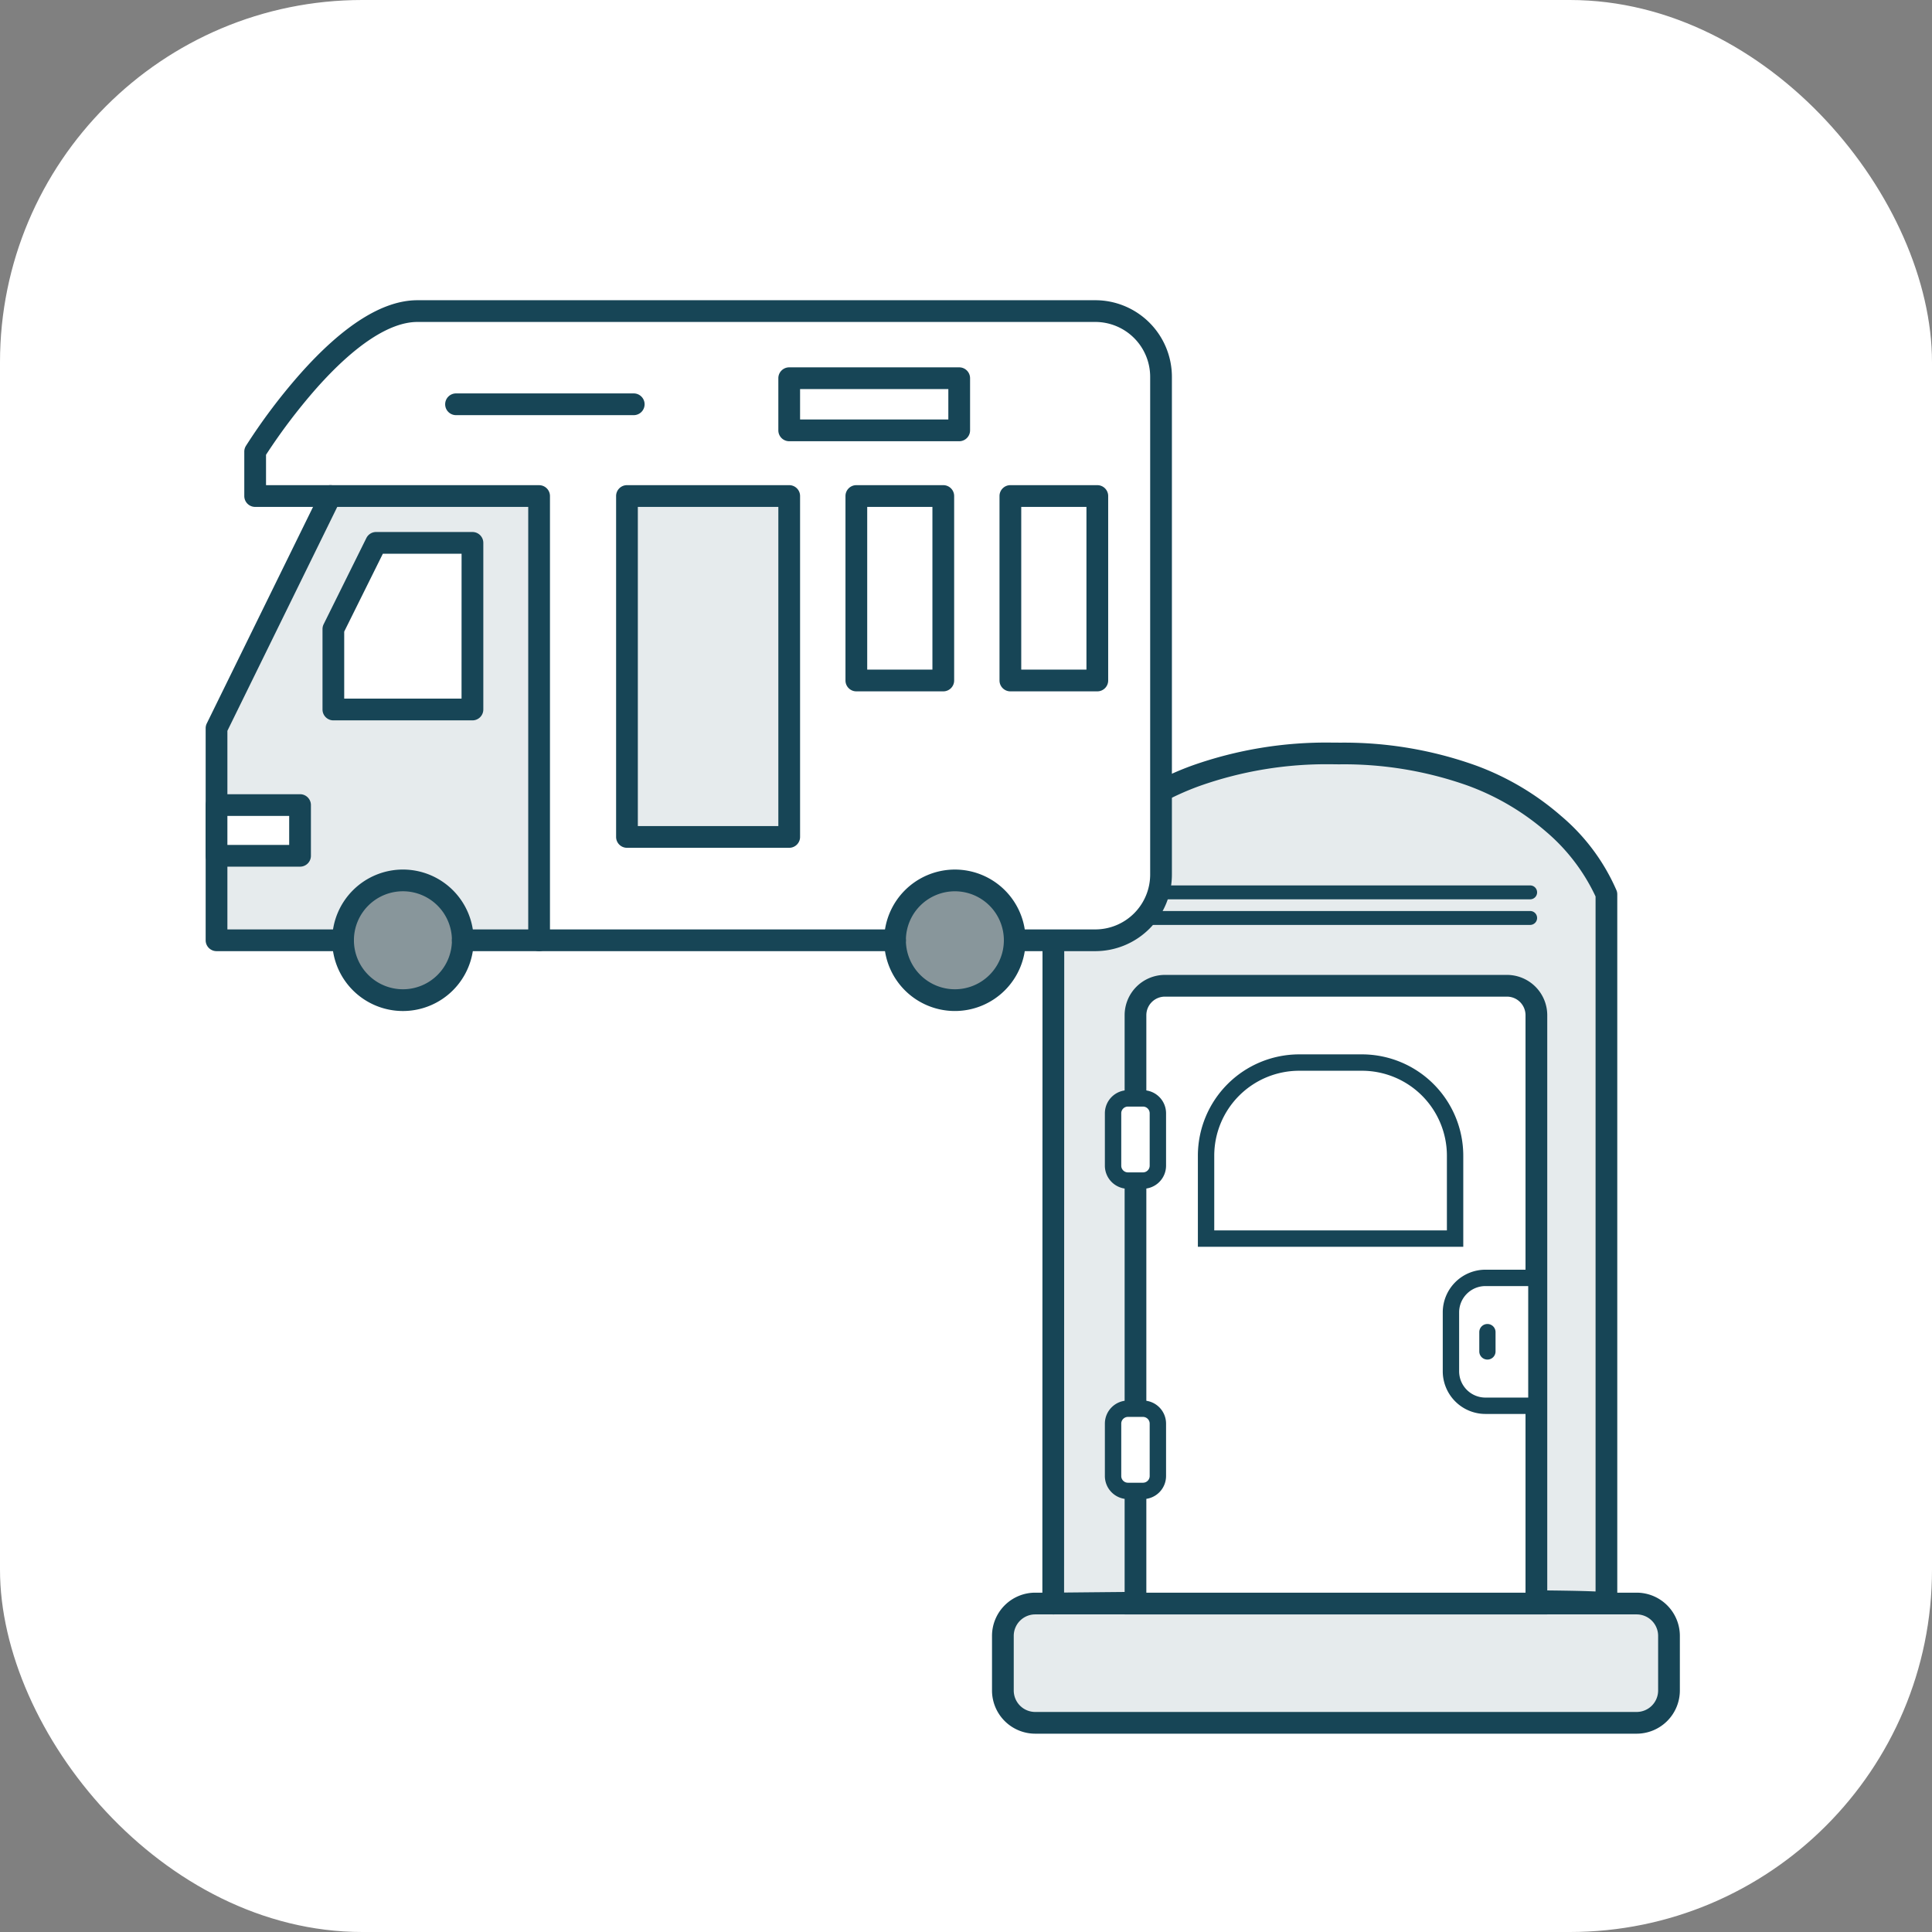
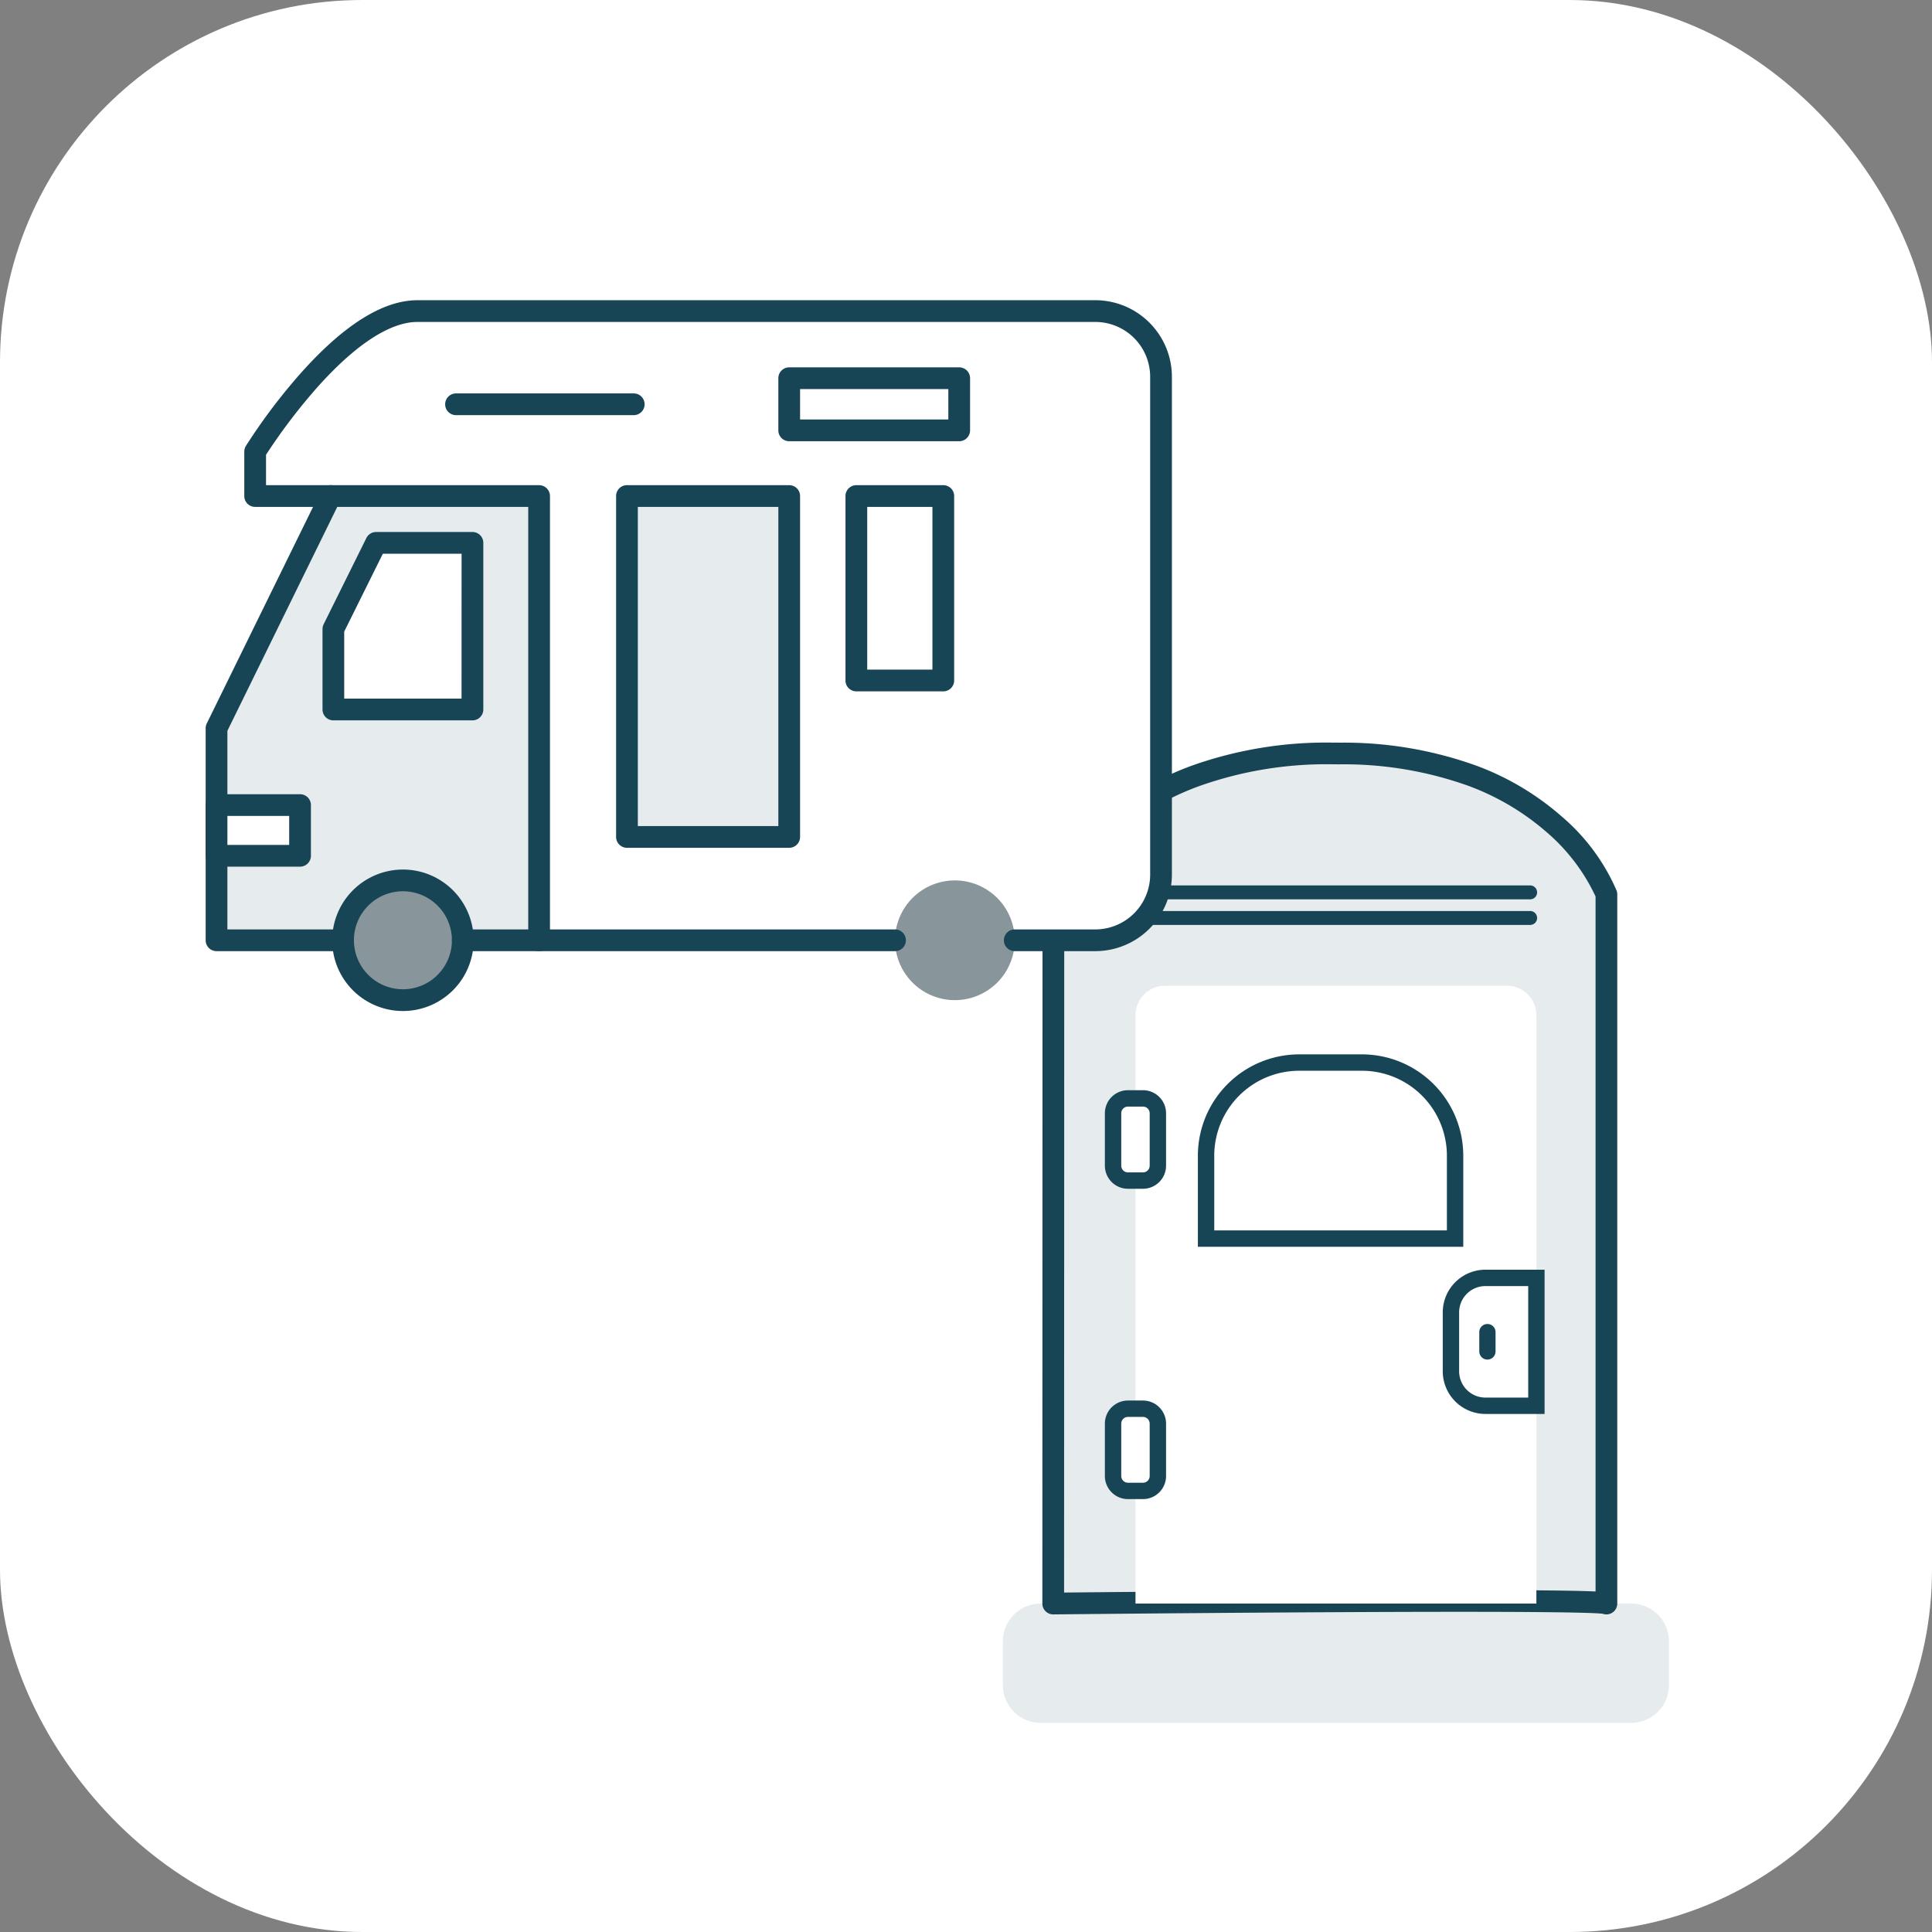
<svg xmlns="http://www.w3.org/2000/svg" width="160" height="160" viewBox="0 0 160 160">
  <rect x="0" y="0" width="160" height="160" fill="#808080" stroke="none" />
  <defs>
    <clipPath id="a">
      <rect width="57.273" height="82.388" fill="none" />
    </clipPath>
  </defs>
  <g transform="translate(6045 7637)">
    <rect width="160" height="160" rx="30" transform="translate(-6045 -7637)" fill="#fff" />
    <g transform="translate(-5963 -7575.656)">
      <g transform="translate(0 0)" clip-path="url(#a)">
        <path d="M50.687,18.248V69.41H4.906V18.248a6.29,6.29,0,0,1,6.29-6.29H44.4a6.29,6.29,0,0,1,6.29,6.29" transform="translate(0.839 2.045)" fill="#a6a7a7" />
        <path d="M4.035,70.9H52.929a3.136,3.136,0,0,0,3.136-3.135V64.151a3.136,3.136,0,0,0-3.136-3.135H4.035A3.135,3.135,0,0,0,.9,64.151V67.76A3.135,3.135,0,0,0,4.035,70.9" transform="translate(0.154 10.438)" fill="#e6ebed" />
-         <path d="M2.677-.9h49.81a3.582,3.582,0,0,1,3.578,3.578V7.2a3.582,3.582,0,0,1-3.578,3.578H2.677A3.581,3.581,0,0,1-.9,7.2V2.677A3.581,3.581,0,0,1,2.677-.9Zm49.81,9.879A1.78,1.78,0,0,0,54.265,7.2V2.678A1.78,1.78,0,0,0,52.487.9H2.677A1.779,1.779,0,0,0,.9,2.677V7.2A1.779,1.779,0,0,0,2.677,8.979Z" transform="translate(1.054 71.454)" fill="#174556" />
        <path d="M50.273,71.427V12.59S46.062.957,28.168.906C9.645.6,4.471,12.672,4.471,12.672L4.458,71.427s45.331-.484,45.815,0" transform="translate(0.763 0.154)" fill="#e6ebed" />
        <path d="M50.273,72.2a.9.9,0,0,1-.3-.052c-.388-.054-2.349-.162-11.79-.162-13.415,0-33.511.212-33.712.215a.9.9,0,0,1-.91-.9l.013-58.65a.9.9,0,0,1,.073-.355A18.593,18.593,0,0,1,8.66,6.085a24.534,24.534,0,0,1,7.334-4.194A33.257,33.257,0,0,1,27.477,0c.231,0,.466,0,.7.006a32.364,32.364,0,0,1,11.311,1.9,22.542,22.542,0,0,1,7.039,4.175,16.814,16.814,0,0,1,4.592,6.179.9.9,0,0,1,.054.307V71.3a.9.9,0,0,1-.9.9Zm-44.9-59.35-.013,57.54c4.086-.041,21.031-.205,32.822-.205,3.665,0,6.54.016,8.546.047,1.117.017,1.987.04,2.585.067l.062,0V12.744a15.867,15.867,0,0,0-4.118-5.383,20.813,20.813,0,0,0-6.472-3.8,30.645,30.645,0,0,0-10.618-1.76h-.012c-.225,0-.453-.006-.676-.006A31.47,31.47,0,0,0,16.614,3.581a22.74,22.74,0,0,0-6.8,3.884A17.578,17.578,0,0,0,5.371,12.851Z" transform="translate(0.763 0.154)" fill="#174556" />
        <line x2="33.202" transform="translate(11.518 12.558)" fill="#a6a7a7" />
        <path d="M33.2.576H0A.575.575,0,0,1-.575,0,.575.575,0,0,1,0-.576H33.2A.575.575,0,0,1,33.778,0,.575.575,0,0,1,33.2.576Z" transform="translate(11.518 12.558)" fill="#174556" />
        <line x2="33.202" transform="translate(11.518 14.678)" fill="#a6a7a7" />
        <path d="M33.2.576H0A.575.575,0,0,1-.575,0,.575.575,0,0,1,0-.576H33.2A.575.575,0,0,1,33.778,0,.575.575,0,0,1,33.2.576Z" transform="translate(11.518 14.678)" fill="#174556" />
        <path d="M43.479,19.766V68.491h-33.2V19.766a2.437,2.437,0,0,1,2.438-2.437H41.042a2.437,2.437,0,0,1,2.437,2.437" transform="translate(1.758 2.964)" fill="#fff" />
-         <path d="M12.715,16.429H41.042a3.341,3.341,0,0,1,3.337,3.337V69.391h-35V19.766A3.341,3.341,0,0,1,12.715,16.429ZM42.579,67.591V19.766a1.539,1.539,0,0,0-1.537-1.537H12.715a1.539,1.539,0,0,0-1.538,1.537V67.591Z" transform="translate(1.758 2.964)" fill="#174556" />
        <path d="M35.892,37.337V30.468a7.708,7.708,0,0,0-7.708-7.709H22.977a7.708,7.708,0,0,0-7.708,7.709v6.868Z" transform="translate(2.612 3.893)" fill="#fff" />
        <path d="M36.57,38.015H14.591V30.468a8.4,8.4,0,0,1,8.386-8.387h5.207a8.4,8.4,0,0,1,8.386,8.387ZM15.947,36.659H35.214v-6.19a7.039,7.039,0,0,0-7.03-7.031H22.977a7.039,7.039,0,0,0-7.03,7.031Z" transform="translate(2.612 3.893)" fill="#174556" />
        <path d="M39.663,48.577V37.987H35.441a2.855,2.855,0,0,0-2.855,2.855v4.88a2.856,2.856,0,0,0,2.855,2.855Z" transform="translate(5.575 6.498)" fill="#fff" />
        <path d="M40.341,49.255h-4.9a3.537,3.537,0,0,1-3.533-3.533v-4.88a3.537,3.537,0,0,1,3.533-3.533h4.9Zm-4.9-10.59a2.18,2.18,0,0,0-2.177,2.177v4.88A2.18,2.18,0,0,0,35.441,47.9h3.544V38.665Z" transform="translate(5.575 6.498)" fill="#174556" />
        <path d="M12.4,30.657V26.736a1.443,1.443,0,0,0-1.443-1.443h-.824a1.443,1.443,0,0,0-1.444,1.443v3.921A1.443,1.443,0,0,0,10.136,32.1h.824A1.443,1.443,0,0,0,12.4,30.657" transform="translate(1.487 4.327)" fill="#fff" />
        <path d="M1.232-.678H2.479a1.912,1.912,0,0,1,1.91,1.91V5.573A1.913,1.913,0,0,1,2.478,7.484H1.232a1.912,1.912,0,0,1-1.91-1.91V1.232A1.912,1.912,0,0,1,1.232-.678ZM2.478,6.128a.556.556,0,0,0,.555-.555V1.232A.555.555,0,0,0,2.479.678H1.232a.555.555,0,0,0-.554.554V5.574a.555.555,0,0,0,.554.554Z" transform="translate(10.179 29.62)" fill="#174556" />
        <path d="M12.4,52.6V48.683A1.443,1.443,0,0,0,10.96,47.24h-.824a1.443,1.443,0,0,0-1.444,1.443V52.6a1.443,1.443,0,0,0,1.444,1.443h.824A1.443,1.443,0,0,0,12.4,52.6" transform="translate(1.487 8.081)" fill="#fff" />
        <path d="M1.232-.678H2.479a1.912,1.912,0,0,1,1.91,1.91V5.573A1.913,1.913,0,0,1,2.478,7.484H1.232a1.912,1.912,0,0,1-1.91-1.91V1.232A1.912,1.912,0,0,1,1.232-.678ZM2.478,6.128a.556.556,0,0,0,.555-.555V1.232A.555.555,0,0,0,2.479.678H1.232a.555.555,0,0,0-.554.554V5.574a.555.555,0,0,0,.554.554Z" transform="translate(10.179 55.321)" fill="#174556" />
        <path d="M35.264,44.194a.673.673,0,0,0,.673-.673v-1.6a.673.673,0,0,0-1.347,0v1.6a.673.673,0,0,0,.673.673" transform="translate(5.918 7.056)" fill="#174556" />
      </g>
    </g>
    <g transform="translate(-6028.114 -7612.283)">
      <g transform="translate(0 0)">
        <path d="M27.168,53.007V16.217H3.653v-3.68S10.851.9,17.091.9H73.233a5.457,5.457,0,0,1,5.441,5.441V47.567a5.457,5.457,0,0,1-5.441,5.441Z" transform="translate(0.592 0.146)" fill="#fff" />
        <path d="M49.256,46.433a4.957,4.957,0,1,0,4.957-4.957,4.957,4.957,0,0,0-4.957,4.957" transform="translate(7.98 6.72)" fill="#88969b" />
        <path d="M27.613,14.081H10.337L.9,33.316V50.872H27.613Z" transform="translate(0.146 2.281)" fill="#e6ebed" />
        <rect width="6.917" height="4.198" transform="translate(1.046 41.956)" fill="#ead879" />
        <path d="M20.745,17.419H12.767L9.228,24.557v6.658H20.745Z" transform="translate(1.495 2.822)" fill="#fff" />
        <rect width="13.436" height="28.232" transform="translate(35.037 16.362)" fill="#e6ebed" />
-         <rect width="7.199" height="15.276" transform="translate(66.789 16.362)" fill="#fff" />
        <rect width="7.199" height="15.276" transform="translate(54.033 16.362)" fill="#fff" />
        <rect width="14.078" height="4.319" transform="translate(48.473 6.605)" fill="#fff" />
        <path d="M9.917,46.433a4.958,4.958,0,1,0,4.958-4.957,4.957,4.957,0,0,0-4.958,4.957" transform="translate(1.607 6.72)" fill="#88969b" />
        <path d="M73.233,53.907H66.56a.9.9,0,1,1,0-1.8h6.673a4.546,4.546,0,0,0,4.541-4.541V6.341A4.546,4.546,0,0,0,73.233,1.8H17.091c-2.282,0-5.176,1.9-8.369,5.5a47.854,47.854,0,0,0-4.169,5.5v2.518H27.168a.9.9,0,0,1,.9.9V52.107H56.644a.9.9,0,1,1,0,1.8H27.168a.9.9,0,0,1-.9-.9V17.117H3.653a.9.9,0,0,1-.9-.9v-3.68a.9.9,0,0,1,.135-.473A48.238,48.238,0,0,1,7.359,6.121C10.96,2.059,14.235,0,17.091,0H73.233a6.348,6.348,0,0,1,6.341,6.341V47.567A6.348,6.348,0,0,1,73.233,53.907Z" transform="translate(0.592 0.146)" fill="#174556" />
        <path d="M4.958-.9A5.858,5.858,0,1,1-.9,4.958,5.864,5.864,0,0,1,4.958-.9Zm0,9.915A4.058,4.058,0,1,0,.9,4.958,4.062,4.062,0,0,0,4.958,9.015Z" transform="translate(11.524 48.195)" fill="#174556" />
-         <path d="M4.957-.9A5.857,5.857,0,1,1-.9,4.957,5.864,5.864,0,0,1,4.957-.9Zm0,9.914A4.057,4.057,0,1,0,.9,4.957,4.062,4.062,0,0,0,4.957,9.014Z" transform="translate(57.236 48.196)" fill="#174556" />
        <path d="M6.319.9H0A.9.9,0,0,1-.9,0,.9.9,0,0,1,0-.9H6.319a.9.9,0,0,1,.9.9A.9.9,0,0,1,6.319.9Z" transform="translate(21.44 53.153)" fill="#174556" />
        <path d="M11.379,51.772H.9a.9.9,0,0,1-.9-.9V33.316a.9.9,0,0,1,.092-.4L9.529,13.685a.9.9,0,1,1,1.616.793L1.8,33.525V49.972h9.579a.9.9,0,1,1,0,1.8Z" transform="translate(0.146 2.281)" fill="#174556" />
        <rect width="6.917" height="4.198" transform="translate(1.046 41.956)" fill="#fff" />
        <path d="M0-.9H6.917a.9.9,0,0,1,.9.9V4.2a.9.9,0,0,1-.9.9H0a.9.9,0,0,1-.9-.9V0A.9.9,0,0,1,0-.9ZM6.017.9H.9V3.3H6.017Z" transform="translate(1.046 41.956)" fill="#174556" />
        <path d="M12.767,16.519h7.978a.9.9,0,0,1,.9.9v13.8a.9.9,0,0,1-.9.9H9.228a.9.9,0,0,1-.9-.9V24.557a.9.9,0,0,1,.094-.4l3.538-7.138A.9.9,0,0,1,12.767,16.519Zm7.078,1.8h-6.52l-3.2,6.449v5.548h9.717Z" transform="translate(1.495 2.822)" fill="#174556" />
        <path d="M0-.9H13.436a.9.9,0,0,1,.9.9V28.232a.9.9,0,0,1-.9.9H0a.9.9,0,0,1-.9-.9V0A.9.9,0,0,1,0-.9ZM12.536.9H.9V27.332H12.536Z" transform="translate(35.037 16.362)" fill="#174556" />
-         <path d="M0-.9H7.2a.9.9,0,0,1,.9.9V15.276a.9.9,0,0,1-.9.9H0a.9.9,0,0,1-.9-.9V0A.9.9,0,0,1,0-.9ZM6.3.9H.9V14.376H6.3Z" transform="translate(66.789 16.362)" fill="#174556" />
        <path d="M0-.9H7.2a.9.9,0,0,1,.9.9V15.276a.9.9,0,0,1-.9.9H0a.9.9,0,0,1-.9-.9V0A.9.9,0,0,1,0-.9ZM6.3.9H.9V14.376H6.3Z" transform="translate(54.033 16.362)" fill="#174556" />
        <path d="M14.716.9H0A.9.9,0,0,1-.9,0,.9.9,0,0,1,0-.9H14.716a.9.9,0,0,1,.9.9A.9.9,0,0,1,14.716.9Z" transform="translate(20.881 8.764)" fill="#174556" />
        <path d="M0-.9H14.078a.9.9,0,0,1,.9.9V4.319a.9.9,0,0,1-.9.9H0a.9.9,0,0,1-.9-.9V0A.9.9,0,0,1,0-.9ZM13.178.9H.9V3.419H13.178Z" transform="translate(48.473 6.605)" fill="#174556" />
      </g>
    </g>
  </g>
</svg>